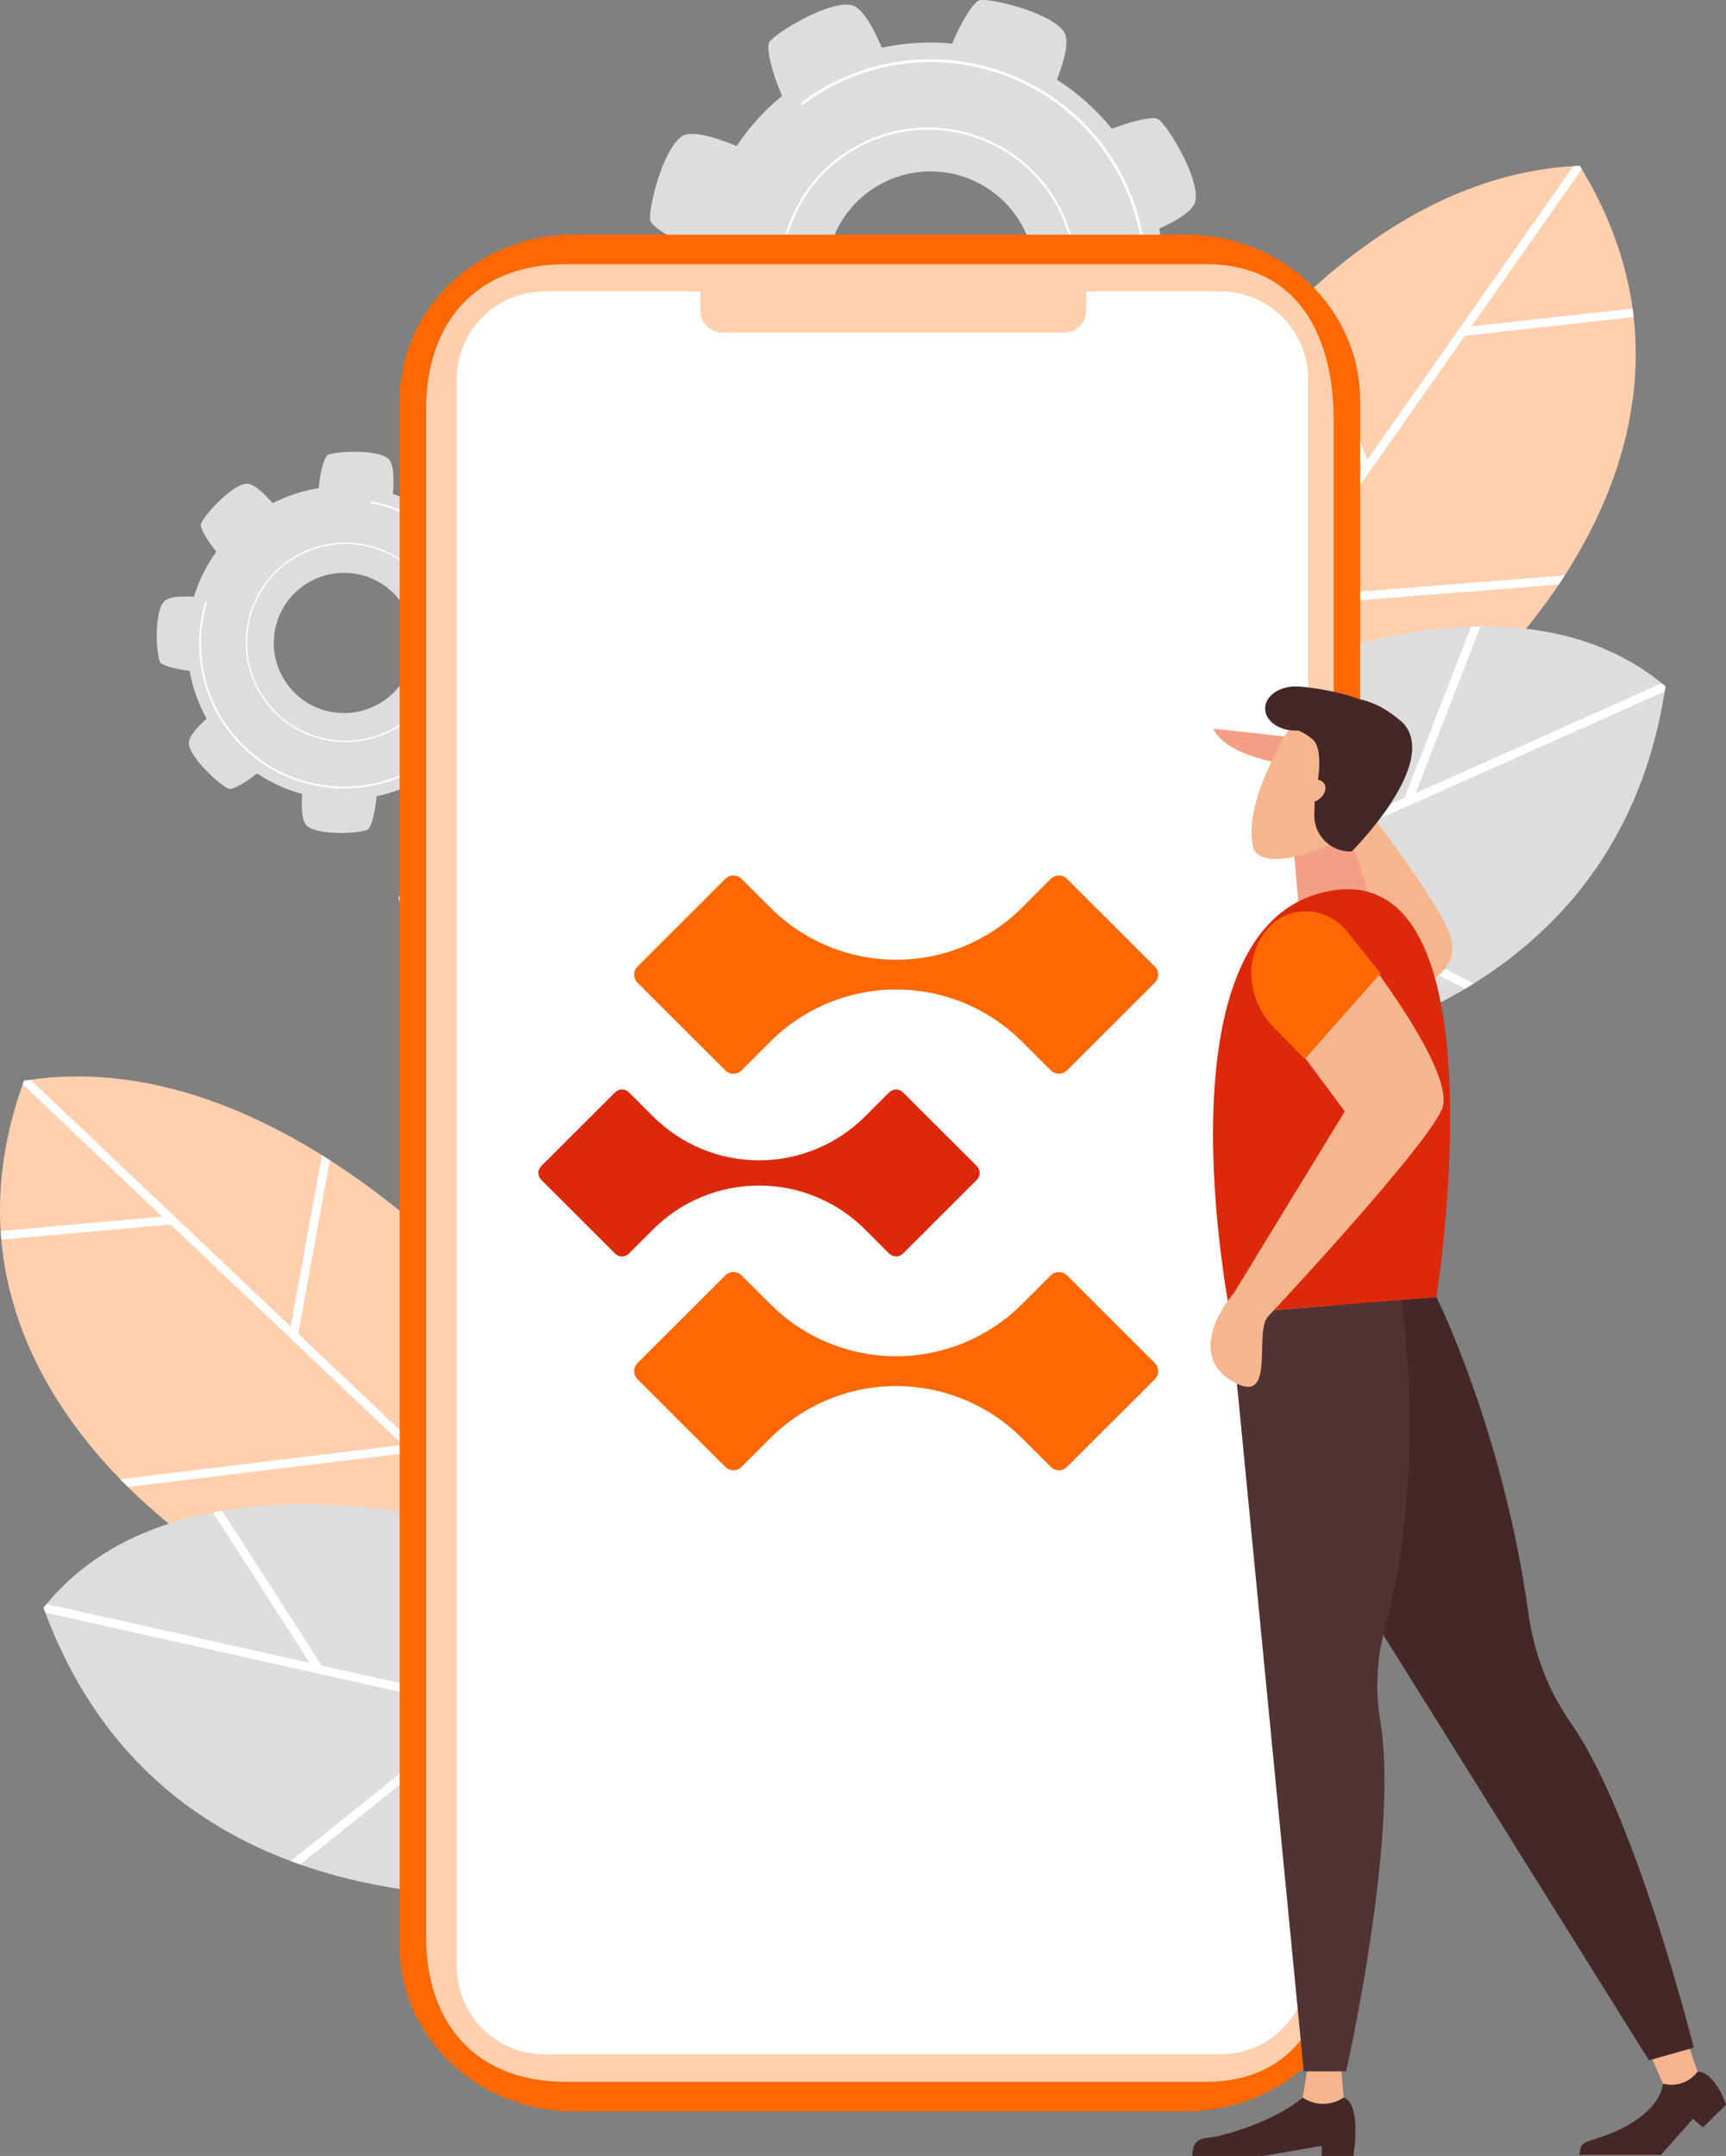
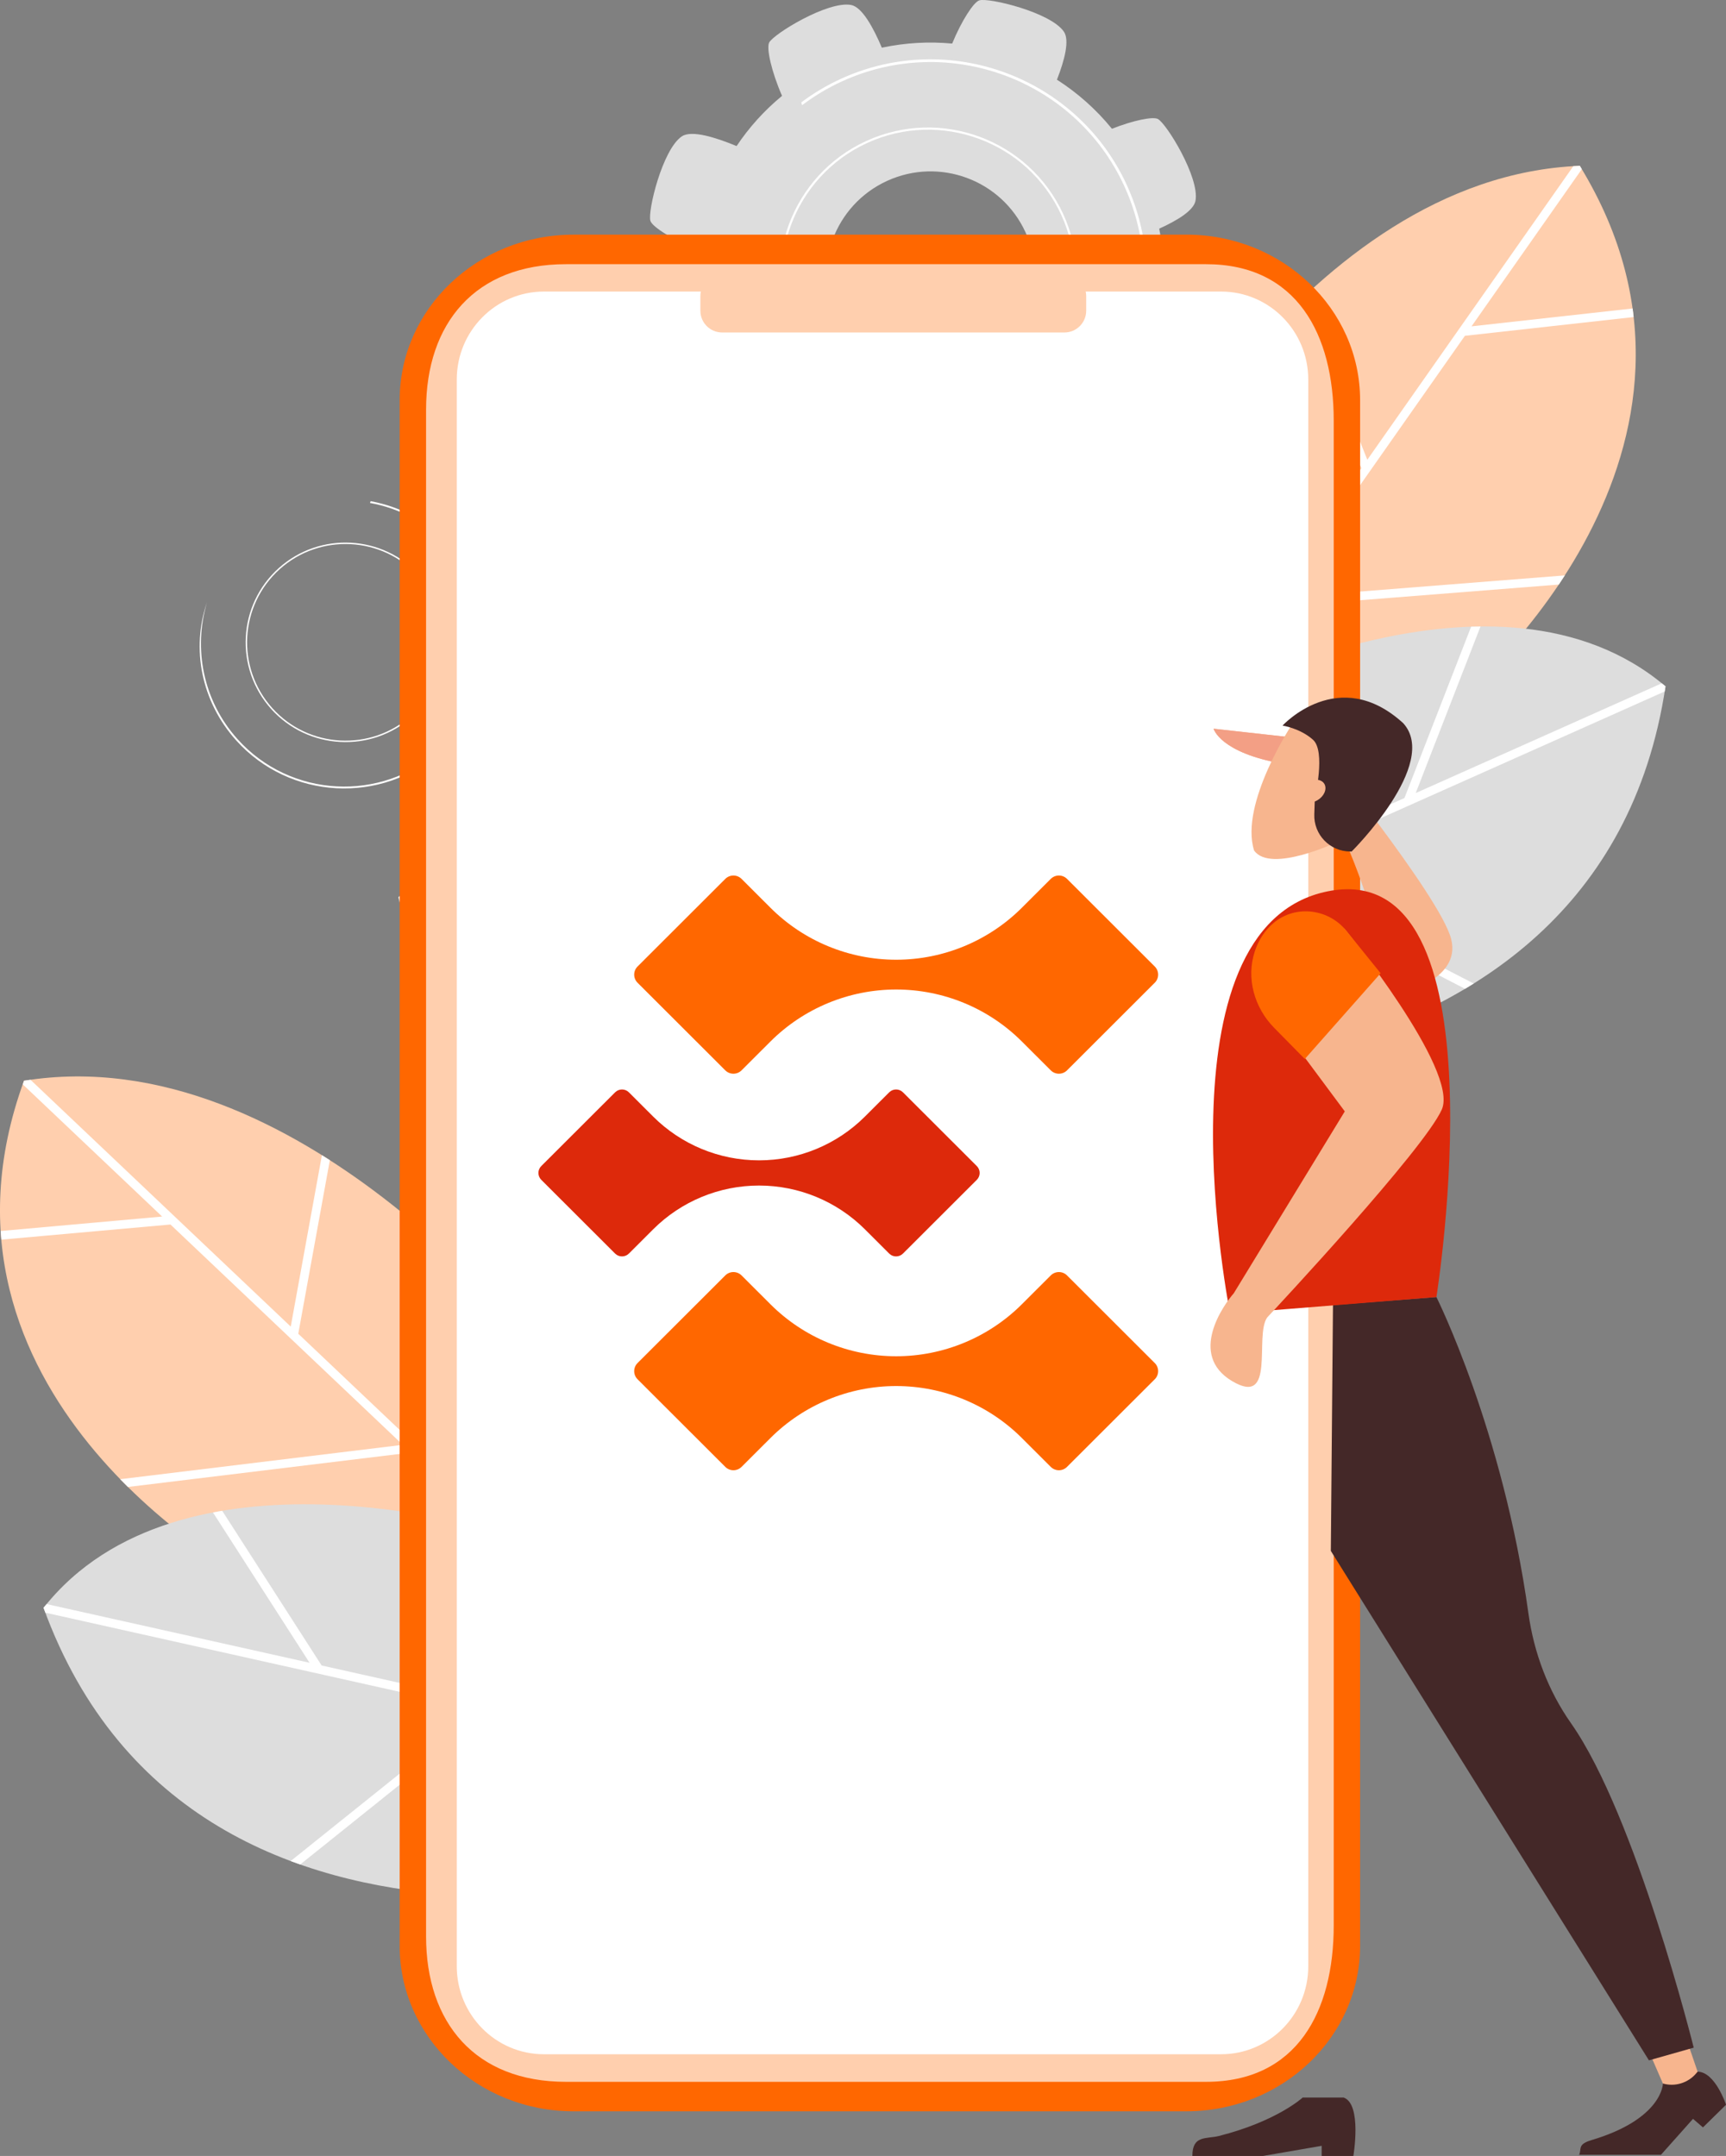
<svg xmlns="http://www.w3.org/2000/svg" width="205" height="256" viewBox="0 0 205 256" fill="none">
  <rect x="0" y="0" width="205" height="256" fill="#808080" stroke="none" />
  <g clip-path="url(#clip0_1838_3932)">
    <path d="M134.19 62.877C134.19 62.877 154.777 20.99 187.636 19.692C208.293 53.358 174.186 82.071 174.186 82.071L135.217 94.374L134.186 62.877H134.19Z" fill="#FFCFAE" />
    <path d="M154.716 35.373L162.399 54.59L186.863 19.735C187.122 19.721 187.381 19.697 187.64 19.688C187.72 19.819 187.796 19.951 187.876 20.083L174.775 38.75L193.911 36.629C193.934 36.807 193.953 36.991 193.977 37.169L194.028 37.649L173.988 39.874L152.153 70.981L185.855 68.323C185.619 68.69 185.379 69.052 185.144 69.41L151.39 72.072L135.886 94.163L135.227 94.37L135.194 93.359L161.697 55.597L153.92 36.139C154.184 35.881 154.452 35.627 154.721 35.373H154.716Z" fill="white" />
    <path d="M143.546 83.153C143.546 83.153 177.832 64.58 197.816 81.497C189.892 134.319 122.036 127.984 122.036 127.984L143.551 83.153H143.546Z" fill="#DDDDDD" />
    <path d="M197.816 81.497C197.788 81.699 197.75 81.902 197.717 82.104L149.482 103.616L175.034 116.785C174.695 116.997 174.351 117.209 174.007 117.411L148.281 104.152L129.442 112.552L130.13 111.118L166.809 94.76L174.728 74.414C175.1 74.4 175.468 74.395 175.84 74.391L168.147 94.168L197.369 81.135C197.519 81.257 197.67 81.375 197.816 81.497Z" fill="white" />
-     <path d="M58.717 90.297C58.806 89.808 57.864 88.147 56.465 86.539C57.473 85.006 58.231 83.35 58.74 81.629C60.596 81.803 62.575 81.789 63.15 81.069C64.323 79.611 63.988 74.532 63.536 73.883C63.248 73.464 61.341 72.947 59.169 72.806C58.834 71.065 58.25 69.358 57.407 67.745C58.849 66.555 60.243 65.144 60.144 64.227C59.937 62.369 56.107 59.016 55.325 58.87C54.835 58.781 53.186 59.717 51.575 61.104C50.048 60.032 48.39 59.209 46.661 58.644C46.817 56.852 46.779 54.995 46.087 54.44C44.626 53.269 39.538 53.602 38.888 54.054C38.497 54.322 38.026 55.987 37.847 57.962C35.968 58.268 34.121 58.861 32.383 59.745C31.276 58.47 30.051 57.351 29.222 57.44C27.361 57.647 24.002 61.471 23.856 62.252C23.776 62.689 24.525 64.067 25.688 65.506C24.501 67.162 23.616 68.968 23.036 70.854C21.444 70.76 19.918 70.854 19.423 71.475C18.25 72.933 18.584 78.012 19.037 78.661C19.286 79.019 20.728 79.451 22.513 79.658C22.867 81.619 23.545 83.538 24.539 85.34C23.352 86.398 22.348 87.536 22.433 88.317C22.64 90.174 26.47 93.528 27.248 93.674C27.691 93.754 29.076 93.001 30.522 91.839C32.19 92.949 34.003 93.763 35.883 94.28C35.765 95.95 35.845 97.587 36.49 98.104C37.951 99.275 43.039 98.941 43.689 98.49C44.08 98.222 44.556 96.543 44.735 94.549C46.558 94.163 48.334 93.504 50.001 92.568C51.156 93.932 52.479 95.198 53.356 95.099C55.216 94.892 58.575 91.068 58.721 90.287L58.717 90.297ZM34.653 81.906C31.577 78.482 31.86 73.219 35.289 70.148C38.719 67.077 43.99 67.359 47.066 70.783C50.143 74.207 49.86 79.47 46.431 82.541C43.001 85.612 37.73 85.33 34.653 81.906Z" fill="#DDDDDD" />
    <path d="M32.208 84.187C27.837 79.324 28.242 71.818 33.113 67.453C37.984 63.089 45.503 63.493 49.874 68.356C54.246 73.219 53.841 80.726 48.97 85.09C44.099 89.455 36.58 89.05 32.208 84.187ZM49.747 68.469C45.437 63.677 38.026 63.277 33.226 67.58C28.426 71.884 28.025 79.282 32.336 84.074C36.646 88.867 44.056 89.267 48.857 84.963C53.657 80.66 54.058 73.262 49.747 68.469Z" fill="white" />
-     <path d="M54.849 86.492C54.802 86.426 54.759 86.365 54.717 86.299C54.01 87.287 53.186 88.213 52.244 89.06C45.262 95.32 34.484 94.737 28.213 87.766C24.11 83.204 22.942 77.015 24.586 71.526C24.525 71.479 24.459 71.432 24.402 71.385C22.702 76.963 23.875 83.27 28.053 87.917C34.404 94.977 45.324 95.564 52.395 89.224C53.327 88.387 54.142 87.47 54.849 86.497V86.492Z" fill="white" />
+     <path d="M54.849 86.492C54.802 86.426 54.759 86.365 54.717 86.299C54.01 87.287 53.186 88.213 52.244 89.06C45.262 95.32 34.484 94.737 28.213 87.766C24.11 83.204 22.942 77.015 24.586 71.526C22.702 76.963 23.875 83.27 28.053 87.917C34.404 94.977 45.324 95.564 52.395 89.224C53.327 88.387 54.142 87.47 54.849 86.497V86.492Z" fill="white" />
    <path d="M43.934 59.717C47.519 60.366 50.92 62.157 53.54 65.069C53.591 65.125 53.639 65.186 53.69 65.243C53.728 65.172 53.766 65.106 53.808 65.041C53.775 65.003 53.742 64.961 53.709 64.923C51.071 61.988 47.642 60.178 44.024 59.51C43.995 59.58 43.967 59.651 43.939 59.717H43.934Z" fill="white" />
    <path d="M91.354 5.056C91.01 5.71 91.618 8.48 92.885 11.382C90.775 13.117 88.966 15.13 87.486 17.345C84.928 16.282 82.116 15.427 80.981 16.193C78.672 17.75 76.901 25.101 77.249 26.225C77.476 26.945 79.949 28.515 82.973 29.677C82.681 32.297 82.757 34.973 83.237 37.635C80.67 38.688 78.064 40.071 77.801 41.421C77.268 44.149 81.225 50.597 82.267 51.147C82.921 51.491 85.677 50.889 88.575 49.628C90.27 51.825 92.258 53.72 94.463 55.282C93.45 57.76 92.682 60.408 93.422 61.499C94.981 63.804 102.345 65.572 103.47 65.224C104.139 65.017 105.553 62.863 106.679 60.135C109.482 60.53 112.36 60.502 115.224 60.013C116.232 62.308 117.476 64.439 118.691 64.674C121.424 65.205 127.882 61.255 128.434 60.215C128.744 59.627 128.287 57.341 127.275 54.788C129.691 52.963 131.75 50.79 133.408 48.368C135.627 49.205 137.832 49.736 138.807 49.083C141.115 47.526 142.887 40.175 142.538 39.051C142.345 38.43 140.489 37.184 138.049 36.106C138.411 33.162 138.303 30.143 137.681 27.152C139.834 26.178 141.761 25.002 141.987 23.855C142.519 21.127 138.562 14.679 137.521 14.128C136.932 13.818 134.633 14.279 132.066 15.29C130.191 12.981 127.977 11.029 125.536 9.463C126.441 7.144 127.053 4.788 126.365 3.767C124.806 1.463 117.443 -0.306 116.317 0.042C115.643 0.254 114.225 2.422 113.09 5.174C110.334 4.915 107.522 5.07 104.738 5.663C103.701 3.217 102.382 0.842 101.096 0.593C98.364 0.061 91.905 4.012 91.354 5.051V5.056ZM121.796 27.57C124.651 33.783 121.918 41.13 115.695 43.98C109.472 46.83 102.114 44.102 99.259 37.889C96.404 31.676 99.136 24.33 105.359 21.48C111.583 18.629 118.941 21.357 121.796 27.57Z" fill="#DDDDDD" />
    <path d="M126.276 25.411C130.332 34.239 126.436 44.713 117.594 48.763C108.751 52.812 98.26 48.923 94.204 40.095C90.148 31.267 94.044 20.793 102.886 16.743C111.729 12.694 122.22 16.584 126.276 25.411ZM94.435 39.991C98.435 48.692 108.775 52.525 117.49 48.537C126.205 44.544 130.045 34.221 126.05 25.52C122.05 16.819 111.71 12.986 102.995 16.979C94.279 20.972 90.44 31.295 94.435 39.996V39.991Z" fill="white" />
    <path d="M95.165 12.158C95.203 12.271 95.236 12.379 95.269 12.492C96.71 11.401 98.288 10.446 99.998 9.665C112.675 3.861 127.717 9.435 133.531 22.091C137.337 30.378 136.258 39.676 131.5 46.74C131.571 46.834 131.637 46.929 131.698 47.027C136.579 39.86 137.7 30.392 133.827 21.954C127.939 9.134 112.699 3.49 99.857 9.369C98.161 10.145 96.597 11.085 95.165 12.162V12.158Z" fill="white" />
    <path d="M98.811 54.971C94.011 52.469 89.974 48.424 87.547 43.142C87.5 43.039 87.458 42.935 87.415 42.832C87.335 42.912 87.246 42.992 87.161 43.072C87.194 43.142 87.218 43.213 87.251 43.284C89.7 48.612 93.766 52.695 98.599 55.234C98.67 55.145 98.741 55.06 98.811 54.976V54.971Z" fill="white" />
    <path d="M47.75 106.095C47.608 106.241 47.467 106.391 47.326 106.537L60.106 160.168L29.613 144.191C29.599 144.572 29.589 144.957 29.584 145.334L60.422 161.489L64.111 176.967L65.01 176.3L57.657 145.447L71.238 130.843C71.088 130.504 70.937 130.166 70.781 129.827L57.369 144.247L48.339 106.358C48.141 106.269 47.948 106.179 47.745 106.09L47.75 106.095Z" fill="white" />
    <path d="M63.823 160.05C63.823 160.05 35.313 123.083 2.85 128.327C-10.699 165.421 28.444 186.792 28.444 186.792L69.081 191.119L63.823 160.05Z" fill="#FFCFAE" />
    <path d="M38.234 137.164L34.531 157.52L3.623 128.214C3.368 128.252 3.109 128.28 2.855 128.322C2.803 128.468 2.756 128.614 2.704 128.76L19.258 144.454L0.08 146.171C0.089 146.354 0.108 146.533 0.122 146.716L0.165 147.196L20.247 145.399L47.839 171.559L14.279 175.641C14.585 175.956 14.891 176.262 15.193 176.563L48.805 172.476L68.398 191.049L69.085 191.124L68.916 190.122L35.426 158.371L39.176 137.761C38.865 137.564 38.554 137.366 38.239 137.169L38.234 137.164Z" fill="white" />
    <path d="M58.688 181.774C58.688 181.774 21.387 170.373 5.172 190.917C23.451 241.114 88.692 221.446 88.692 221.446L58.684 181.774H58.688Z" fill="#DDDDDD" />
    <path d="M5.173 190.917C5.243 191.11 5.319 191.298 5.389 191.491L56.946 203.004L34.526 220.98C34.903 221.121 35.28 221.257 35.657 221.389L58.232 203.291L78.366 207.787L77.405 206.518L38.201 197.76L26.391 179.39C26.023 179.451 25.66 179.517 25.293 179.587L36.769 197.44L5.535 190.466C5.413 190.616 5.29 190.757 5.168 190.908L5.173 190.917Z" fill="white" />
    <path d="M140.899 27.862C152.299 27.862 161.542 36.666 161.542 47.521V231.031C161.542 241.89 152.299 250.695 140.899 250.695H68.111C56.71 250.695 47.467 241.89 47.467 231.031V47.526C47.467 36.666 56.71 27.866 68.111 27.866H140.899V27.862Z" fill="#FF6700" />
    <path d="M143.245 31.37C154.018 31.37 158.409 39.69 158.409 49.953V228.613C158.409 238.876 154.023 247.196 143.245 247.196H67.215C56.441 247.196 50.605 240.188 50.605 229.925V48.641C50.605 38.378 56.441 31.37 67.215 31.37H143.245Z" fill="#FFCFAE" />
    <path d="M155.385 45.071V233.472C155.385 239.242 150.754 243.922 145.035 243.922H64.601C58.886 243.922 54.251 239.242 54.251 233.472V45.071C54.251 39.3 58.882 34.62 64.601 34.62H145.035C150.749 34.62 155.385 39.3 155.385 45.071Z" fill="white" />
    <path d="M126.422 32.584H85.771C84.343 32.584 83.185 33.74 83.185 35.166V36.897C83.185 38.323 84.343 39.479 85.771 39.479H126.422C127.85 39.479 129.008 38.323 129.008 36.897V35.166C129.008 33.74 127.85 32.584 126.422 32.584Z" fill="#FFCFAE" />
    <path d="M124.801 104.359L121.376 107.779C117.415 111.734 112.039 113.959 106.438 113.959C100.837 113.959 95.462 111.739 91.5 107.779L88.075 104.359C87.543 103.828 86.676 103.828 86.144 104.359L75.723 114.763C75.191 115.294 75.191 116.16 75.723 116.691L86.144 127.095C86.676 127.626 87.543 127.626 88.075 127.095L91.5 123.675C95.462 119.72 100.837 117.495 106.438 117.495C112.039 117.495 117.415 119.715 121.376 123.675L124.801 127.095C125.334 127.626 126.2 127.626 126.733 127.095L137.153 116.691C137.686 116.16 137.686 115.294 137.153 114.763L126.733 104.359C126.2 103.828 125.334 103.828 124.801 104.359Z" fill="#FF6700" />
    <path d="M124.801 151.443L121.376 154.862C117.415 158.818 112.039 161.042 106.438 161.042C100.837 161.042 95.462 158.822 91.5 154.862L88.075 151.443C87.543 150.912 86.676 150.912 86.144 151.443L75.723 161.847C75.191 162.378 75.191 163.243 75.723 163.775L86.144 174.178C86.676 174.71 87.543 174.71 88.075 174.178L91.5 170.759C95.462 166.804 100.837 164.579 106.438 164.579C112.039 164.579 117.415 166.799 121.376 170.759L124.801 174.178C125.334 174.71 126.2 174.71 126.733 174.178L137.153 163.775C137.686 163.243 137.686 162.378 137.153 161.847L126.733 151.443C126.2 150.912 125.334 150.912 124.801 151.443Z" fill="#FF6700" />
    <path d="M105.614 129.7L102.731 132.579C99.395 135.908 94.873 137.78 90.153 137.78C85.437 137.78 80.91 135.908 77.574 132.579L74.691 129.7C74.244 129.253 73.513 129.253 73.061 129.7L64.285 138.462C63.837 138.909 63.837 139.638 64.285 140.09L73.061 148.852C73.509 149.298 74.239 149.298 74.691 148.852L77.574 145.973C80.91 142.643 85.432 140.772 90.153 140.772C94.868 140.772 99.395 142.643 102.731 145.973L105.614 148.852C106.061 149.298 106.791 149.298 107.244 148.852L116.02 140.09C116.468 139.643 116.468 138.914 116.02 138.462L107.244 129.7C106.796 129.253 106.066 129.253 105.614 129.7Z" fill="#DD290B" />
    <path d="M197.51 247.393C197.51 247.393 197.491 251.588 189.049 254.109C187.315 254.627 187.881 255.139 187.556 255.864H197.274L201.081 251.593L202.263 252.609L205.005 249.919C205.005 249.919 203.724 246.025 201.637 245.992C199.912 246.58 197.515 247.393 197.515 247.393H197.51Z" fill="#442828" />
    <path d="M195.927 243.762L197.505 247.398C198.942 247.807 200.487 247.337 201.453 246.199L201.627 245.992L200.35 242.253L195.927 243.758V243.762Z" fill="#F7B58E" />
    <path d="M154.721 249.063C154.721 249.063 151.692 251.871 144.781 253.625C143.259 254.011 141.62 253.493 141.62 256H150.005L156.977 254.796V256H160.741C160.741 256 161.792 249.853 159.592 249.063H154.721Z" fill="#442828" />
-     <path d="M155.46 244.642L154.72 249.058C156.096 250.008 157.9 250.069 159.332 249.213L159.591 249.058L159.214 244.642H155.46Z" fill="#F7B58E" />
    <path d="M170.606 154.016C170.606 154.016 178.515 169.814 181.53 191.552C182.181 196.236 183.872 200.751 186.595 204.622C194.316 215.614 201.166 243.141 201.166 243.141L195.847 244.646L158.065 184.154L158.32 154.961L170.606 154.016Z" fill="#442828" />
-     <path d="M166.422 154.35C166.422 154.35 169.677 174.155 164.429 193.631C163.478 197.168 163.355 200.855 163.954 204.467C166.201 218.031 159.883 245.954 159.883 245.954H154.852L146.104 155.977L166.422 154.345V154.35Z" fill="#513333" />
    <path d="M165.598 118.191C165.598 118.191 173.672 116.588 172.353 111.485C171.039 106.382 155.95 87.842 155.95 87.842L144.14 86.529C144.14 86.529 144.893 89.38 152.337 90.678C159.78 91.976 165.598 118.187 165.598 118.187V118.191Z" fill="#F7B58E" />
    <path d="M153.863 91.308C154.574 90.17 155.262 89.013 155.959 87.856L155.95 87.842L144.14 86.529C144.14 86.529 144.893 89.38 152.337 90.678C152.855 90.767 153.364 90.988 153.863 91.303V91.308Z" fill="#F39F85" />
-     <path d="M153.646 100.691L154.391 109.241L162.677 106.622L160.543 99.807L153.646 100.691Z" fill="#F39F85" />
    <path d="M153.543 85.876C153.543 85.876 147.197 95.409 148.95 100.987C150.919 103.786 159.012 99.896 159.012 99.896V86.967L153.543 85.876Z" fill="#F7B58E" />
    <path d="M152.337 86.158C152.337 86.158 154.419 86.468 155.95 87.842C157.481 89.215 156.167 94.741 156.167 94.741L156.101 96.688C156.016 99.106 157.957 101.109 160.378 101.109H160.538C160.538 101.109 171.039 90.678 166.663 85.871C159.007 78.882 152.332 86.153 152.332 86.153L152.337 86.158Z" fill="#442828" />
    <path d="M154.419 94.525C154.268 93.848 154.81 93.039 155.634 92.714C156.459 92.39 157.25 92.677 157.401 93.349C157.551 94.026 157.01 94.835 156.185 95.16C155.361 95.484 154.569 95.198 154.419 94.525Z" fill="#F7B58E" />
-     <path d="M150.264 84.131C150.264 85.579 151.866 86.751 153.844 86.751C155.823 86.751 162.677 85.579 162.677 84.131C162.677 82.682 155.823 81.511 153.844 81.511C151.866 81.511 150.264 82.682 150.264 84.131Z" fill="#442828" />
    <path d="M170.606 154.016C170.606 154.016 179.01 101.561 157.698 105.836C136.895 110.008 146.104 155.982 146.104 155.982L170.606 154.016Z" fill="#DD290B" />
    <path d="M159.672 110.262C159.672 110.262 173.314 127.052 171.246 131.741C169.173 136.435 151.508 155.375 150.504 156.438C148.959 158.644 151.588 167.124 146.335 163.991C141.087 160.864 145.341 154.923 146.538 153.564L159.723 131.967L151.88 121.413L159.676 110.262H159.672Z" fill="#F7B58E" />
    <path d="M163.977 115.567L154.975 125.745L151.329 122.039C148.973 119.645 147.979 116.136 149.039 112.952C149.393 111.884 149.972 110.836 150.876 109.947C150.914 109.909 150.947 109.876 150.985 109.843C153.538 107.393 157.688 107.769 159.912 110.525L163.982 115.567H163.977Z" fill="#FF6700" />
  </g>
  <defs>
    <clipPath id="clip0_1838_3932">
      <rect width="205" height="256" fill="white" />
    </clipPath>
  </defs>
</svg>